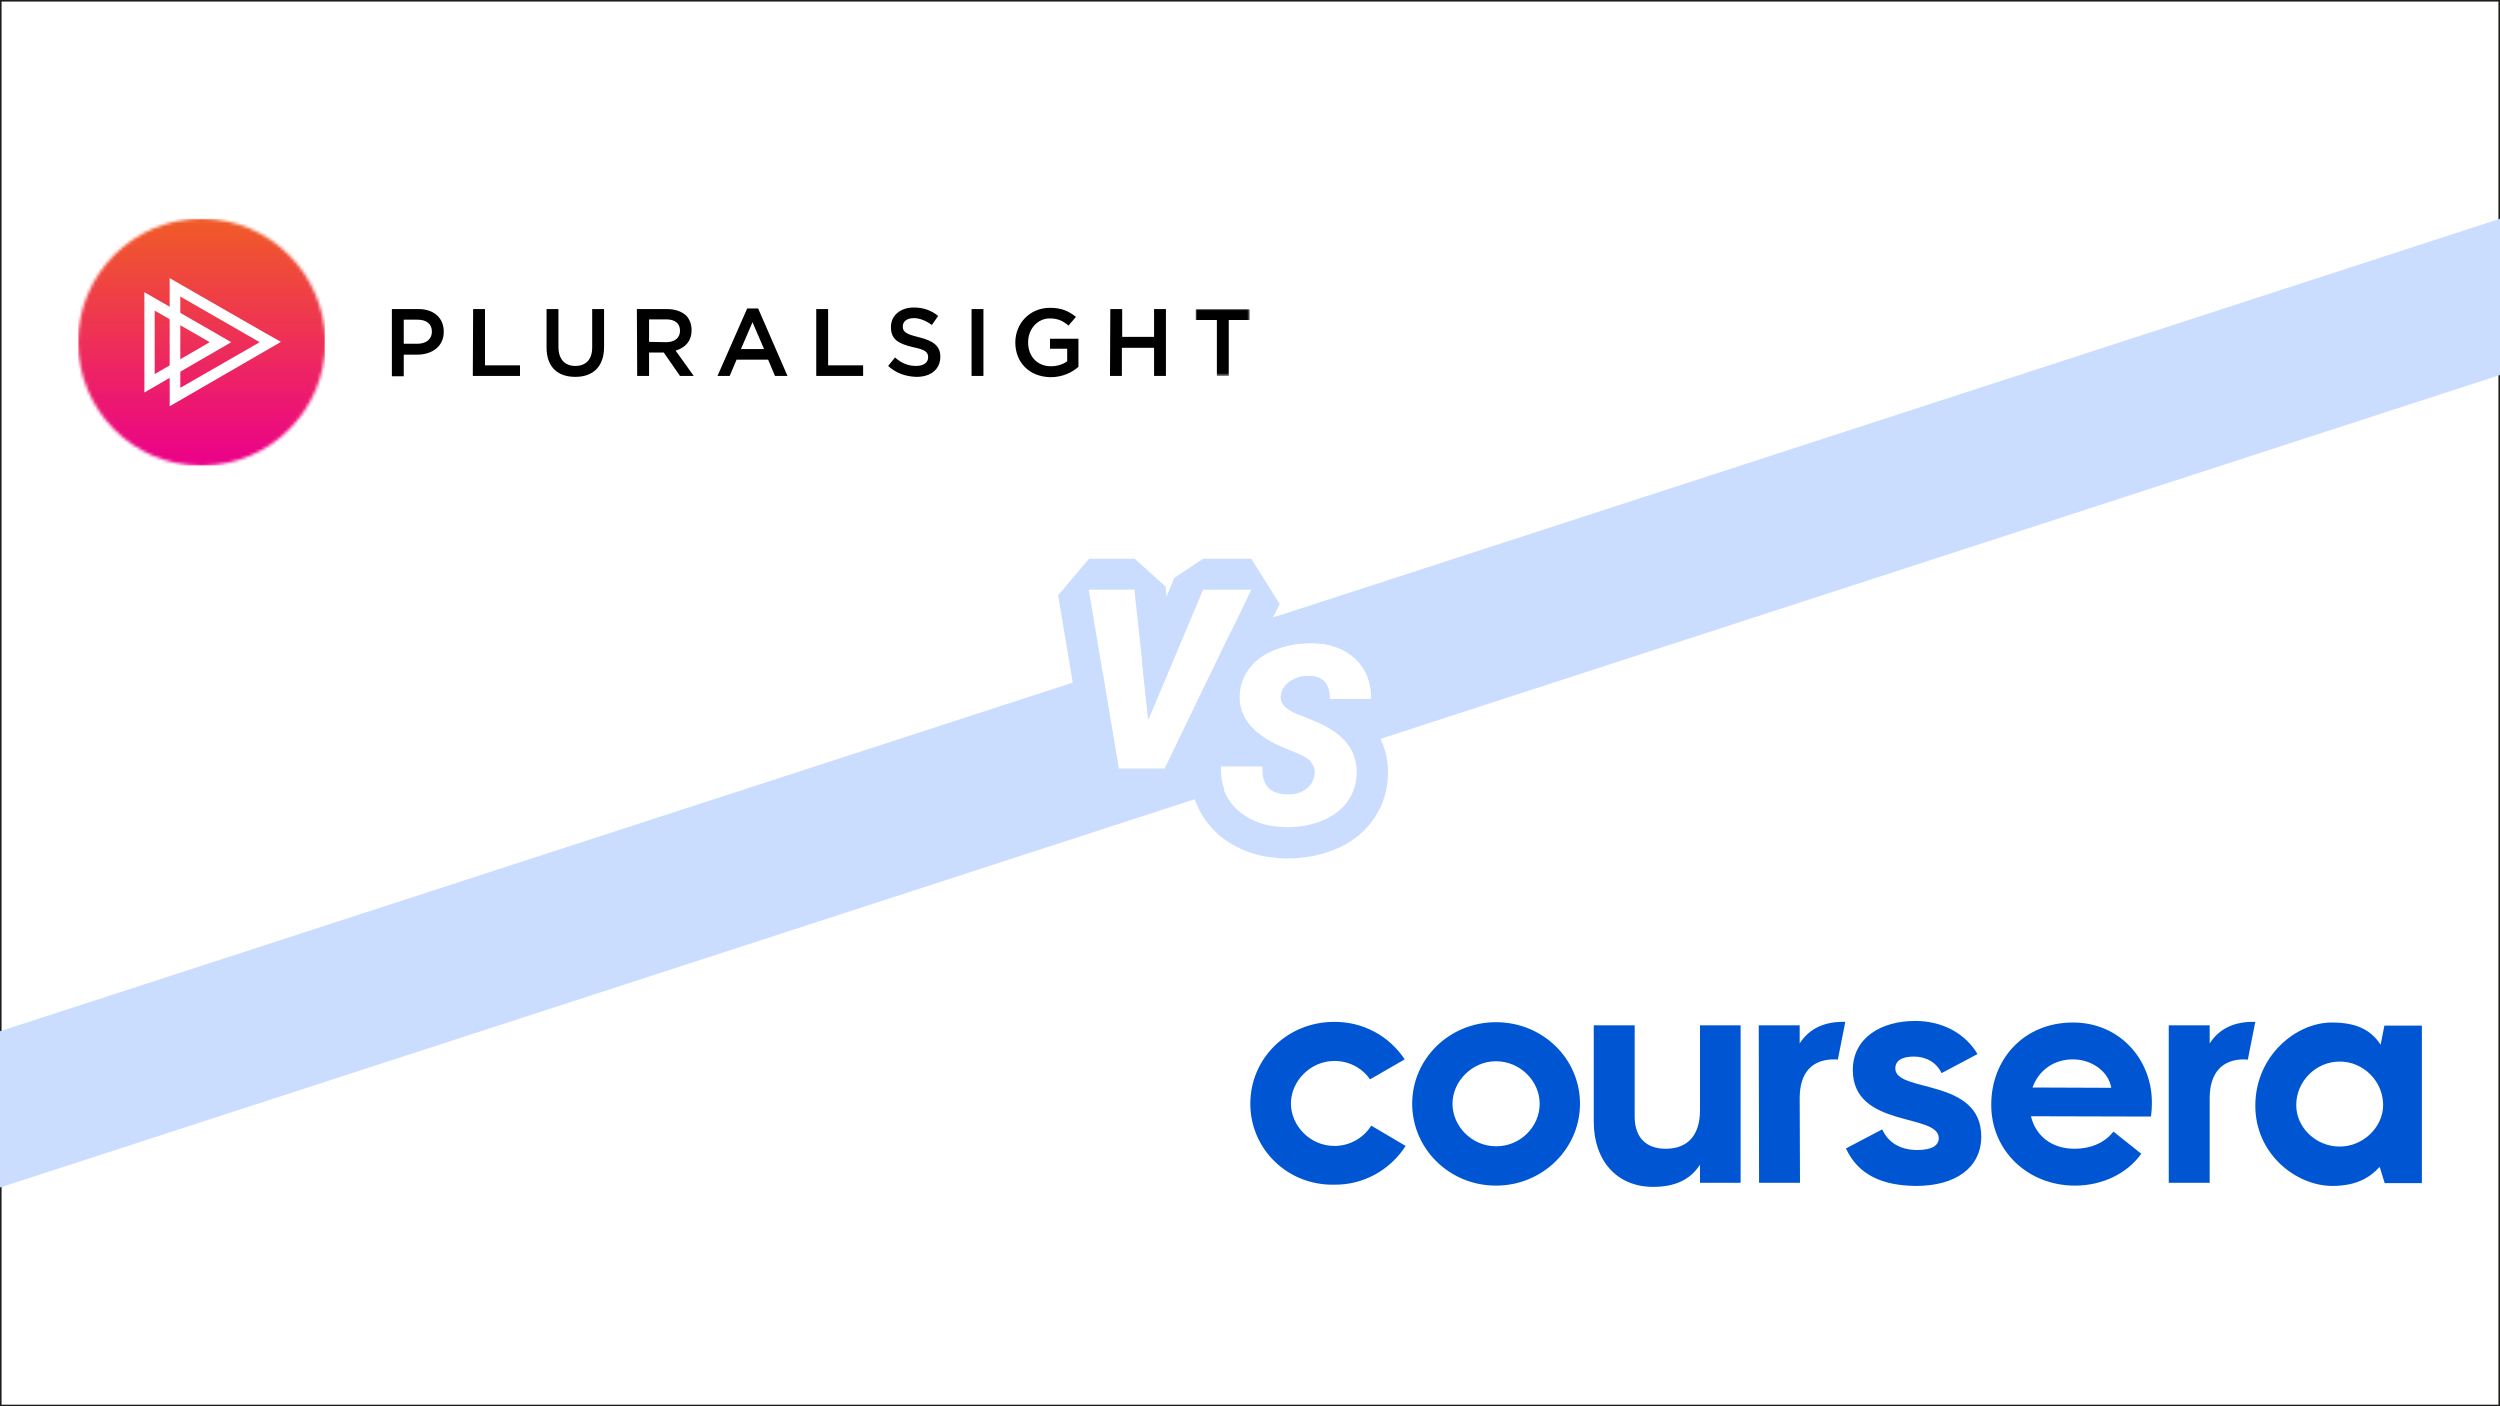
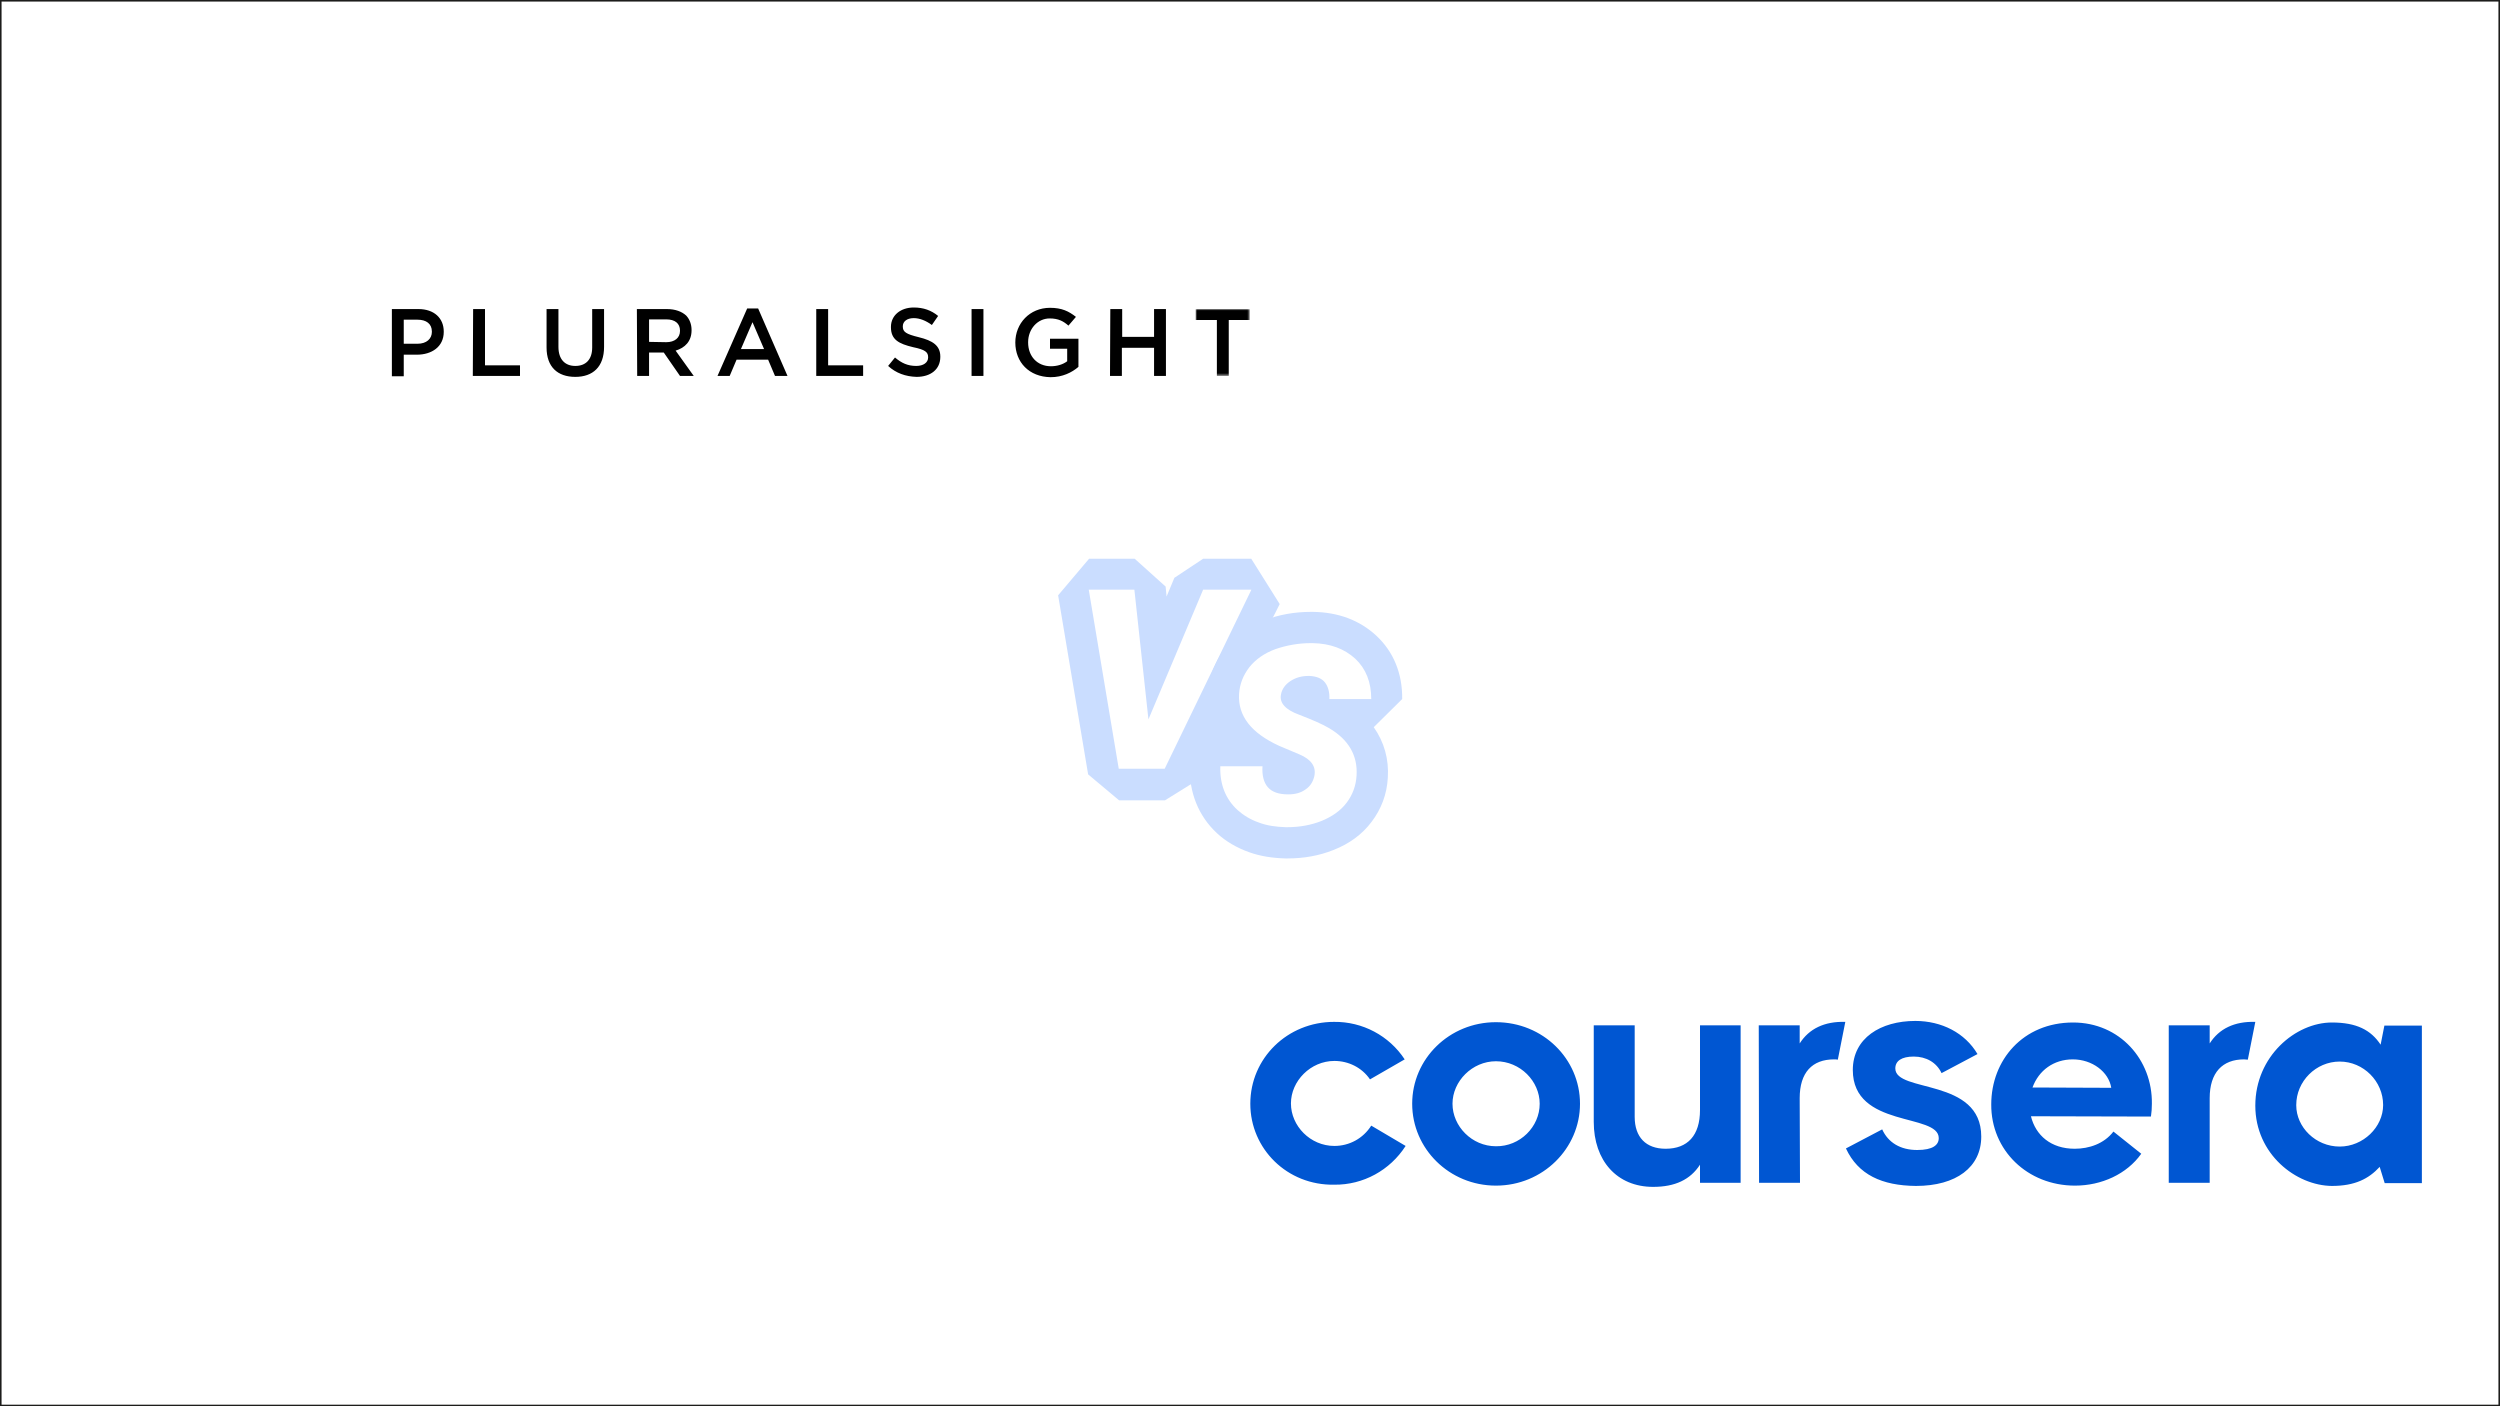
<svg xmlns="http://www.w3.org/2000/svg" enable-background="new 0 0 800 450" viewBox="0 0 800 450">
  <rect x="0" y="0" width="800" height="450" fill="#333333" stroke="none" />
  <mask id="a" height="79.1" maskUnits="userSpaceOnUse" width="79.1" x="25" y="70">
-     <path clip-rule="evenodd" d="m25 109.5c0 21.7 17.5 39.4 39.2 39.5h.7c21.7-.2 39.2-17.8 39.2-39.5-.1-21.8-17.8-39.5-39.6-39.5s-39.5 17.7-39.5 39.5" fill="#fff" fill-rule="evenodd" />
-   </mask>
+     </mask>
  <linearGradient id="b" gradientTransform="matrix(41.434 0 0 41.433 -80.126 2.724)" gradientUnits="userSpaceOnUse" x1="3.49" x2="3.49" y1="1.623" y2="3.531">
    <stop offset="0" stop-color="#f05a28" />
    <stop offset=".016" stop-color="#f05a28" />
    <stop offset=".023" stop-color="#f05a28" />
    <stop offset=".031" stop-color="#f05929" />
    <stop offset=".039" stop-color="#f0582a" />
    <stop offset=".047" stop-color="#f0582b" />
    <stop offset=".055" stop-color="#f0572c" />
    <stop offset=".063" stop-color="#f0562c" />
    <stop offset=".07" stop-color="#f0552d" />
    <stop offset=".078" stop-color="#f0552e" />
    <stop offset=".086" stop-color="#f0542f" />
    <stop offset=".094" stop-color="#f0532f" />
    <stop offset=".102" stop-color="#f05330" />
    <stop offset=".109" stop-color="#f05231" />
    <stop offset=".117" stop-color="#f05132" />
    <stop offset=".125" stop-color="#ef5033" />
    <stop offset=".133" stop-color="#ef5033" />
    <stop offset=".141" stop-color="#ef4f34" />
    <stop offset=".148" stop-color="#ef4e35" />
    <stop offset=".156" stop-color="#ef4e36" />
    <stop offset=".164" stop-color="#ef4d36" />
    <stop offset=".172" stop-color="#ef4c37" />
    <stop offset=".18" stop-color="#ef4b38" />
    <stop offset=".188" stop-color="#ef4b39" />
    <stop offset=".195" stop-color="#ef4a3a" />
    <stop offset=".203" stop-color="#ef493a" />
    <stop offset=".211" stop-color="#ef493b" />
    <stop offset=".219" stop-color="#ef483c" />
    <stop offset=".227" stop-color="#ef473d" />
    <stop offset=".234" stop-color="#ef463d" />
    <stop offset=".242" stop-color="#ef463e" />
    <stop offset=".25" stop-color="#ef453f" />
    <stop offset=".258" stop-color="#ef4440" />
    <stop offset=".266" stop-color="#ef4441" />
    <stop offset=".273" stop-color="#ef4341" />
    <stop offset=".281" stop-color="#ef4242" />
    <stop offset=".289" stop-color="#ef4143" />
    <stop offset=".297" stop-color="#ef4144" />
    <stop offset=".305" stop-color="#ef4045" />
    <stop offset=".313" stop-color="#ef3f45" />
    <stop offset=".32" stop-color="#ee3f46" />
    <stop offset=".328" stop-color="#ee3e47" />
    <stop offset=".336" stop-color="#ee3d48" />
    <stop offset=".344" stop-color="#ee3c48" />
    <stop offset=".352" stop-color="#ee3c49" />
    <stop offset=".359" stop-color="#ee3b4a" />
    <stop offset=".367" stop-color="#ee3a4b" />
    <stop offset=".375" stop-color="#ee3a4c" />
    <stop offset=".383" stop-color="#ee394c" />
    <stop offset=".391" stop-color="#ee384d" />
    <stop offset=".398" stop-color="#ee384e" />
    <stop offset=".406" stop-color="#ee374f" />
    <stop offset=".414" stop-color="#ee364f" />
    <stop offset=".422" stop-color="#ee3550" />
    <stop offset=".43" stop-color="#ee3551" />
    <stop offset=".438" stop-color="#ee3452" />
    <stop offset=".445" stop-color="#ee3353" />
    <stop offset=".453" stop-color="#ee3353" />
    <stop offset=".461" stop-color="#ee3254" />
    <stop offset=".469" stop-color="#ee3155" />
    <stop offset=".477" stop-color="#ee3056" />
    <stop offset=".484" stop-color="#ee3057" />
    <stop offset=".492" stop-color="#ee2f57" />
    <stop offset=".5" stop-color="#ee2e58" />
    <stop offset=".508" stop-color="#ee2e59" />
    <stop offset=".516" stop-color="#ed2d5a" />
    <stop offset=".523" stop-color="#ed2c5a" />
    <stop offset=".531" stop-color="#ed2b5b" />
    <stop offset=".539" stop-color="#ed2b5c" />
    <stop offset=".547" stop-color="#ed2a5d" />
    <stop offset=".555" stop-color="#ed295e" />
    <stop offset=".563" stop-color="#ed295e" />
    <stop offset=".57" stop-color="#ed285f" />
    <stop offset=".578" stop-color="#ed2760" />
    <stop offset=".586" stop-color="#ed2661" />
    <stop offset=".594" stop-color="#ed2661" />
    <stop offset=".602" stop-color="#ed2562" />
    <stop offset=".609" stop-color="#ed2463" />
    <stop offset=".617" stop-color="#ed2464" />
    <stop offset=".625" stop-color="#ed2365" />
    <stop offset=".633" stop-color="#ed2265" />
    <stop offset=".641" stop-color="#ed2166" />
    <stop offset=".648" stop-color="#ed2167" />
    <stop offset=".656" stop-color="#ed2068" />
    <stop offset=".664" stop-color="#ed1f69" />
    <stop offset=".672" stop-color="#ed1f69" />
    <stop offset=".68" stop-color="#ed1e6a" />
    <stop offset=".688" stop-color="#ed1d6b" />
    <stop offset=".695" stop-color="#ed1c6c" />
    <stop offset=".703" stop-color="#ed1c6c" />
    <stop offset=".711" stop-color="#ed1b6d" />
    <stop offset=".719" stop-color="#ec1a6e" />
    <stop offset=".727" stop-color="#ec1a6f" />
    <stop offset=".734" stop-color="#ec1970" />
    <stop offset=".742" stop-color="#ec1870" />
    <stop offset=".75" stop-color="#ec1871" />
    <stop offset=".758" stop-color="#ec1772" />
    <stop offset=".766" stop-color="#ec1673" />
    <stop offset=".773" stop-color="#ec1573" />
    <stop offset=".781" stop-color="#ec1574" />
    <stop offset=".789" stop-color="#ec1475" />
    <stop offset=".797" stop-color="#ec1376" />
    <stop offset=".805" stop-color="#ec1377" />
    <stop offset=".813" stop-color="#ec1277" />
    <stop offset=".82" stop-color="#ec1178" />
    <stop offset=".828" stop-color="#ec1079" />
    <stop offset=".836" stop-color="#ec107a" />
    <stop offset=".844" stop-color="#ec0f7b" />
    <stop offset=".852" stop-color="#ec0e7b" />
    <stop offset=".859" stop-color="#ec0e7c" />
    <stop offset=".867" stop-color="#ec0d7d" />
    <stop offset=".875" stop-color="#ec0c7e" />
    <stop offset=".883" stop-color="#ec0b7e" />
    <stop offset=".891" stop-color="#ec0b7f" />
    <stop offset=".898" stop-color="#ec0a80" />
    <stop offset=".906" stop-color="#ec0981" />
    <stop offset=".914" stop-color="#eb0982" />
    <stop offset=".922" stop-color="#eb0882" />
    <stop offset=".93" stop-color="#eb0783" />
    <stop offset=".938" stop-color="#eb0684" />
    <stop offset=".945" stop-color="#eb0685" />
    <stop offset=".953" stop-color="#eb0585" />
    <stop offset=".961" stop-color="#eb0486" />
    <stop offset=".969" stop-color="#eb0487" />
    <stop offset=".977" stop-color="#eb0388" />
    <stop offset=".984" stop-color="#eb0289" />
    <stop offset=".992" stop-color="#eb0189" />
    <stop offset="1" stop-color="#eb018a" />
  </linearGradient>
  <mask id="c" height="21.4" maskUnits="userSpaceOnUse" width="17.4" x="194.6" y="83.9">
    <path clip-rule="evenodd" d="m194.3 82.2h17.7v24.8h-17.7z" fill="#fff" fill-rule="evenodd" />
  </mask>
  <path d="m0 0h800v450h-800z" fill="#fff" stroke="#1d1d1b" stroke-miterlimit="10" />
-   <path d="m0 380 800-260v-50l-800 260z" fill="#caddff" />
-   <path d="m420.8 248.4c.6-3-1-5.3-4.8-6.9l-6.4-2.7c-9-4.1-13.3-9.6-12.9-16.6.2-3.2 1.3-6 3.3-8.6 2-2.5 4.8-4.5 8.4-5.8 3.6-1.4 7.5-2.1 11.7-2 5.7.1 10.2 1.8 13.7 5 3.4 3.2 5.1 7.5 5.1 12.9h-13.4c.1-2.2-.4-4-1.4-5.3s-2.7-2-5-2.1-4.2.5-6 1.6c-1.7 1.1-2.8 2.6-3.1 4.4-.5 2.6 1.4 4.8 5.8 6.4 4.4 1.7 7.6 3.1 9.6 4.3 6.3 3.7 9.2 8.8 8.8 15.2-.2 3.3-1.3 6.2-3.2 8.7s-4.6 4.4-8 5.8-7.2 2-11.4 2c-3.1-.1-6-.5-8.6-1.5-2.6-.9-4.9-2.3-6.8-4-3.8-3.5-5.7-8.2-5.5-14h13.5c-.2 2.9.4 5.2 1.7 6.7s3.4 2.3 6.5 2.3c2.3 0 4.1-.5 5.6-1.6 1.5-1 2.4-2.4 2.8-4.2z" fill="#fff" />
  <path d="m419.5 205.8h.5c5.7.1 10.2 1.8 13.7 5 3.4 3.2 5.1 7.5 5.1 12.9h-13.4c.1-2.2-.4-4-1.4-5.3s-2.7-2-5-2.1c-.1 0-.2 0-.3 0-2.1 0-4 .5-5.7 1.6s-2.8 2.6-3.1 4.4c-.5 2.6 1.4 4.8 5.8 6.4 4.4 1.7 7.6 3.1 9.6 4.3 6.3 3.7 9.2 8.8 8.8 15.2-.2 3.3-1.3 6.2-3.2 8.7s-4.6 4.4-8 5.8c-3.3 1.3-6.9 2-11 2-.2 0-.3 0-.5 0-3.1-.1-6-.5-8.6-1.5-2.6-.9-4.9-2.3-6.8-4-3.8-3.5-5.7-8.2-5.5-14h13.5c-.2 2.9.4 5.2 1.7 6.7s3.4 2.3 6.5 2.3c2.3 0 4.1-.5 5.6-1.6 1.5-1 2.4-2.5 2.8-4.3.6-3-1-5.3-4.8-6.9l-6.4-2.7c-9-4.1-13.3-9.6-12.9-16.6.2-3.2 1.3-6 3.3-8.6 2-2.5 4.8-4.5 8.4-5.8 3.5-1.2 7.3-1.9 11.3-1.9m0-10c-5.3 0-10.3.9-14.9 2.7-5.2 2-9.4 5-12.5 8.9-3.3 4.1-5.2 8.9-5.5 14.2-.2 3.6.3 8.8 3.6 14.1l-9.5 9.3c-.2 8.6 2.8 16.1 8.7 21.6 2.9 2.7 6.4 4.7 10.3 6.1 3.6 1.3 7.6 1.9 11.7 2h.6c5.3 0 10.2-.9 14.7-2.7 5.1-2 9.2-5 12.2-9 3.1-4.1 4.9-8.8 5.2-14.1.4-6-1.2-11.5-4.5-16.2l9.1-9c.1-8.2-2.8-15.2-8.3-20.3-5.3-4.9-12.1-7.5-20.3-7.6h-.1c-.1 0-.3 0-.5 0z" fill="#caddff" />
  <path d="m367.4 230.3 17.5-41.5h15.4l-27.6 57.2h-14.7l-9.6-57.3h14.6z" fill="#fff" />
  <path d="m400.4 188.8-27.7 57.2h-14.7l-9.6-57.3h14.6l4.5 41.5 17.5-41.5h15.4m0-9.9h-15.4l-9.2 6.1-2.5 6-.3-3.2-9.9-8.9h-14.6l-9.9 11.7 9.6 57.3 9.9 8.3h14.7l9-5.6c2.2-4.5 8-8.1 8.6-13 1.7-14.8 12-29.6 19.1-44.2-3.1-5-6.1-9.7-9.1-14.5z" fill="#caddff" />
  <path d="m451.9 353.2c0-14.4 11.9-26.1 26.8-26.1 15 0 26.9 11.7 26.9 26.1 0 14.3-11.9 26.2-26.9 26.2-14.9 0-26.8-11.8-26.8-26.2zm40.8 0c0-7.2-6.2-13.6-14-13.6-7.6 0-13.9 6.4-13.9 13.6s6.2 13.6 13.9 13.6c7.7.1 14-6.2 14-13.6zm229 .6c0-15.8 12.9-26.6 24.5-26.6 7.9 0 12.5 2.4 15.6 7.1l1.2-6.1h12v50.4h-11.9l-1.6-5.2c-3.5 3.8-7.9 6.1-15.3 6.1-11.4-.1-24.5-10.1-24.5-25.7zm40.9-.2c0-7.6-6.3-13.9-13.9-13.9s-13.9 6.3-13.9 13.9v.1c0 7 6.2 13.2 13.9 13.2 7.5 0 13.9-6.2 13.9-13.3zm-55.5-19.7v-5.8h-13.1v50.4h13.1v-27.1c0-8.2 4.1-12.4 11-12.4.4 0 .9.1 1.2.1l2.4-12.1c-6.7-.2-11.6 2.2-14.6 6.9zm-131.2 0v-5.8h-13.1l.1 50.4h13.1l-.1-27.1c0-8.2 4-12.4 11-12.4.4 0 .9 0 1.2.1l2.4-12.1c-6.7-.2-11.6 2.2-14.6 6.9zm-65.9 25.1v-30.9h13.1v29.3c0 6.5 3.6 10.2 9.9 10.2 7 0 11-4.2 11-12.4v-27.1h13v50.4h-13v-5.8c-3.1 4.8-8 7.1-15 7.1-11.6 0-19-8.4-19-20.8zm127.2-5.6c0-14.1 10.1-26.2 26.2-26.2 14.9 0 25.4 11.9 25.2 26 0 1.4-.1 2.8-.3 4.1l-38.4-.1c1.5 6.1 6.4 10.4 14 10.4 4.6 0 9.4-1.6 12.4-5.5l8.9 7.1c-4.6 6.5-12.7 10.2-21.2 10.2-15.2 0-26.9-11.3-26.8-26zm38.4-5.3c-.8-5.1-6.1-9.1-12.3-9.1-6.1 0-10.9 3.5-12.9 9zm-84.9 19.4 11.6-6.1c1.9 4.2 5.8 6.6 11.2 6.6 5 0 6.9-1.6 6.9-3.8 0-8.1-27.5-3.1-27.5-21.8 0-10.2 8.9-15.7 20-15.7 8.4 0 15.9 3.8 19.9 10.6l-11.5 6.1c-1.6-3.4-4.9-5.3-8.9-5.3-3.9 0-5.9 1.4-5.9 3.8 0 7.9 27.5 2.9 27.5 21.8 0 9.8-8 15.8-20.9 15.8-10.9-.1-18.5-3.6-22.4-12zm-190.6-14.3c0-14.6 11.9-26.2 26.8-26.2 9.1-.1 17.6 4.4 22.6 12l-11.1 6.4c-2.6-3.8-6.9-5.9-11.4-5.9-7.6 0-13.9 6.4-13.9 13.6s6.2 13.6 13.9 13.6c4.8 0 9.2-2.4 11.8-6.5l11 6.5c-5 7.8-13.6 12.5-22.8 12.4-15.1.3-26.9-11.5-26.9-25.9z" fill="#0056d2" />
  <path d="m104 70h-79v79h79z" fill="url(#b)" mask="url(#a)" />
  <path d="m54.3 89v41l35.6-20.6c0 .1-35.6-20.4-35.6-20.4zm3.4 5.9 25.4 14.6-25.4 14.6z" fill="#fff" />
  <path d="m46.2 93.5 27.8 16-27.8 16.1zm3.3 5.9v20.3l17.6-10.2c.1 0-17.6-10.1-17.6-10.1z" fill="#fff" />
  <path d="m125.5 98.9h8.4c5 0 8.1 2.9 8.1 7.2v.1c0 4.8-3.9 7.3-8.6 7.3h-4.2v6.9h-3.8v-21.5zm8.1 11.1c2.9 0 4.6-1.6 4.6-3.8v-.1c0-2.5-1.8-3.8-4.6-3.8h-4.4v7.7zm17.8-11.1h3.8v18h11.2v3.4h-15.1zm23.5 12.3v-12.3h3.8v12.1c0 4 2.1 6.1 5.4 6.1s5.4-2 5.4-5.9v-12.3h3.8v12.1c0 6.4-3.6 9.6-9.2 9.6-5.7 0-9.2-3.2-9.2-9.4zm28.9-12.3h9.6c2.7 0 4.8.8 6.2 2.1 1.1 1.2 1.7 2.8 1.7 4.6v.1c0 3.5-2.1 5.6-5.1 6.5l5.8 8.1h-4.4l-5.2-7.5h-4.7v7.5h-3.8zm9.4 10.6c2.7 0 4.4-1.4 4.4-3.6v-.1c0-2.3-1.6-3.6-4.4-3.6h-5.5v7.2zm25.9-10.8h3.5l9.4 21.6h-4l-2.2-5.2h-10.1l-2.2 5.2h-3.9zm5.4 13-3.7-8.6-3.7 8.6zm16.7-12.8h3.8v18h11.2v3.4h-15zm23 18.2 2.2-2.7c2.1 1.8 4.1 2.7 6.8 2.7 2.3 0 3.8-1.1 3.8-2.7v-.1c0-1.6-.9-2.4-4.8-3.2-4.6-1.1-7.1-2.4-7.1-6.4v-.1c0-3.7 3.1-6.2 7.3-6.2 3.1 0 5.6.9 7.8 2.7l-2 2.9c-1.9-1.4-3.9-2.2-5.8-2.2-2.2 0-3.5 1.1-3.5 2.6v.1c0 1.7 1 2.4 5.1 3.4 4.5 1.1 6.9 2.7 6.9 6.2v.1c0 4-3.1 6.4-7.6 6.4-3.5-.1-6.6-1.2-9.1-3.5zm26.7-18.2h3.8v21.4h-3.8zm14 10.7c0-6.1 4.6-11.1 11.1-11.1 3.8 0 6 1.1 8.3 2.9l-2.4 2.8c-1.6-1.4-3.2-2.3-6-2.3-3.9 0-6.9 3.4-6.9 7.6v.1c0 4.4 2.9 7.6 7.3 7.6 2 0 3.9-.6 5.2-1.6v-4h-5.5v-3.2h9.1v9c-2.1 1.8-5.1 3.3-8.9 3.3-6.9-.1-11.3-4.8-11.3-11.1zm30.4-10.7h3.8v8.9h10.2v-8.9h3.8v21.4h-3.8v-9h-10.3v9h-3.8z" />
  <path d="m194.6 83.9v3.5h6.8v17.9h3.8v-17.9h6.7v-3.5z" mask="url(#c)" transform="translate(188 15)" />
</svg>